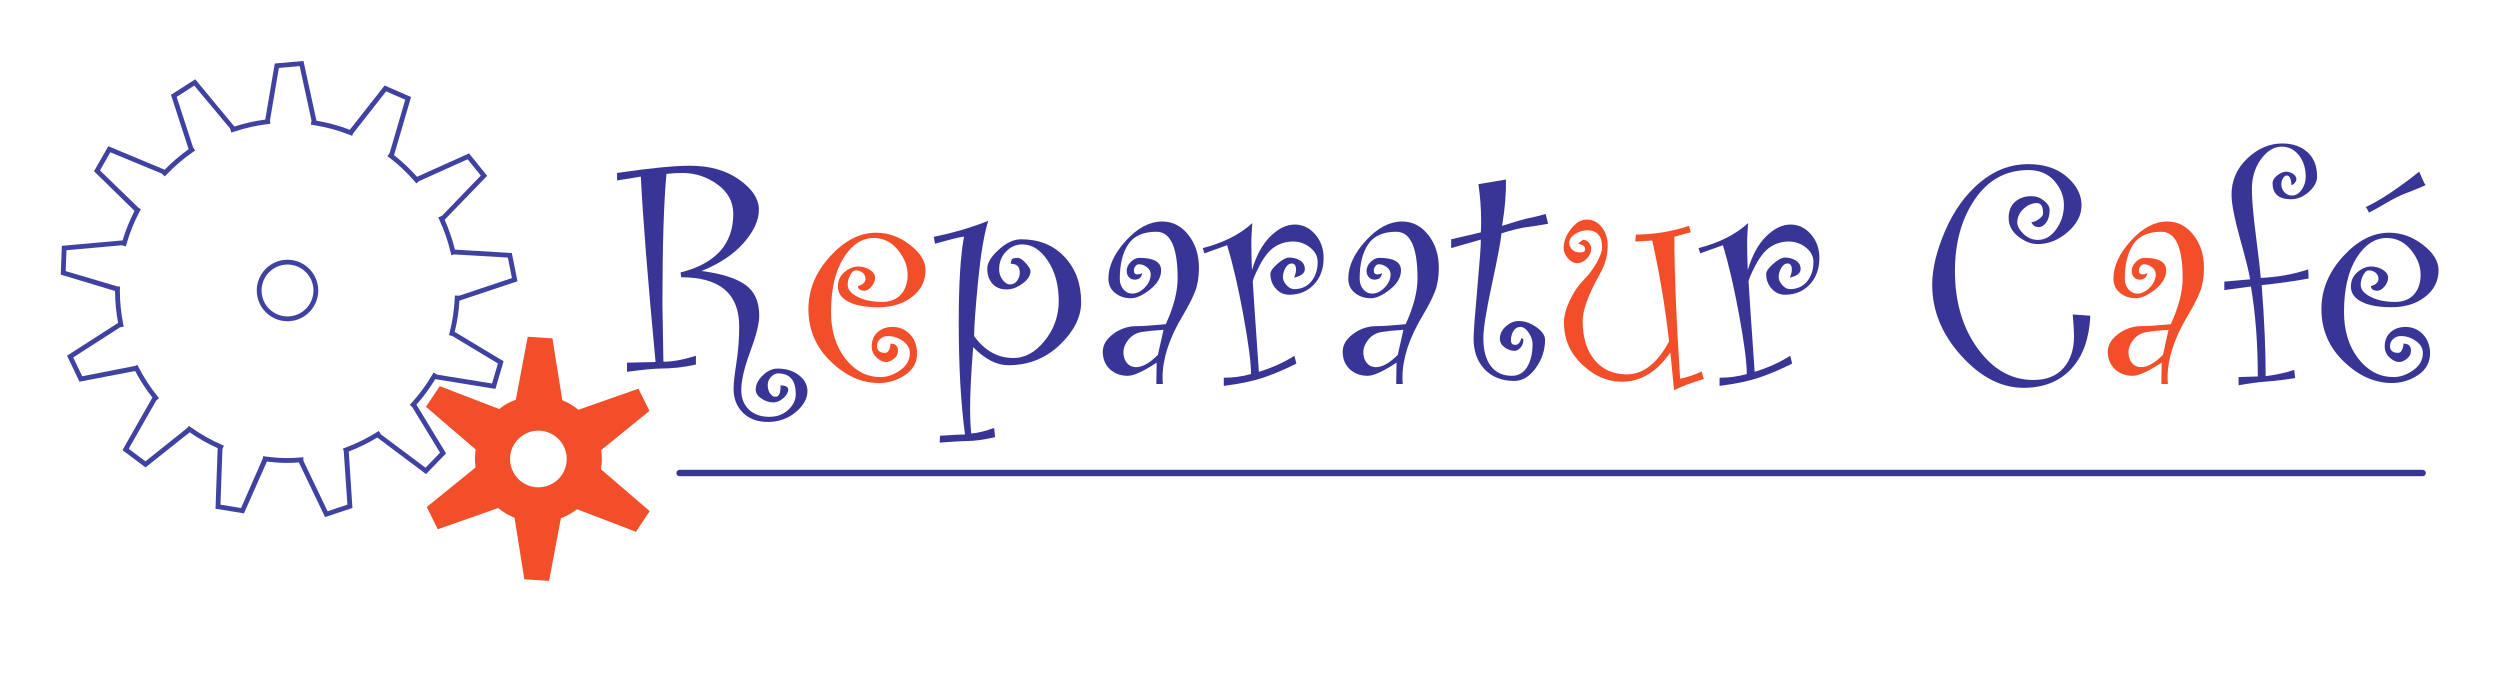
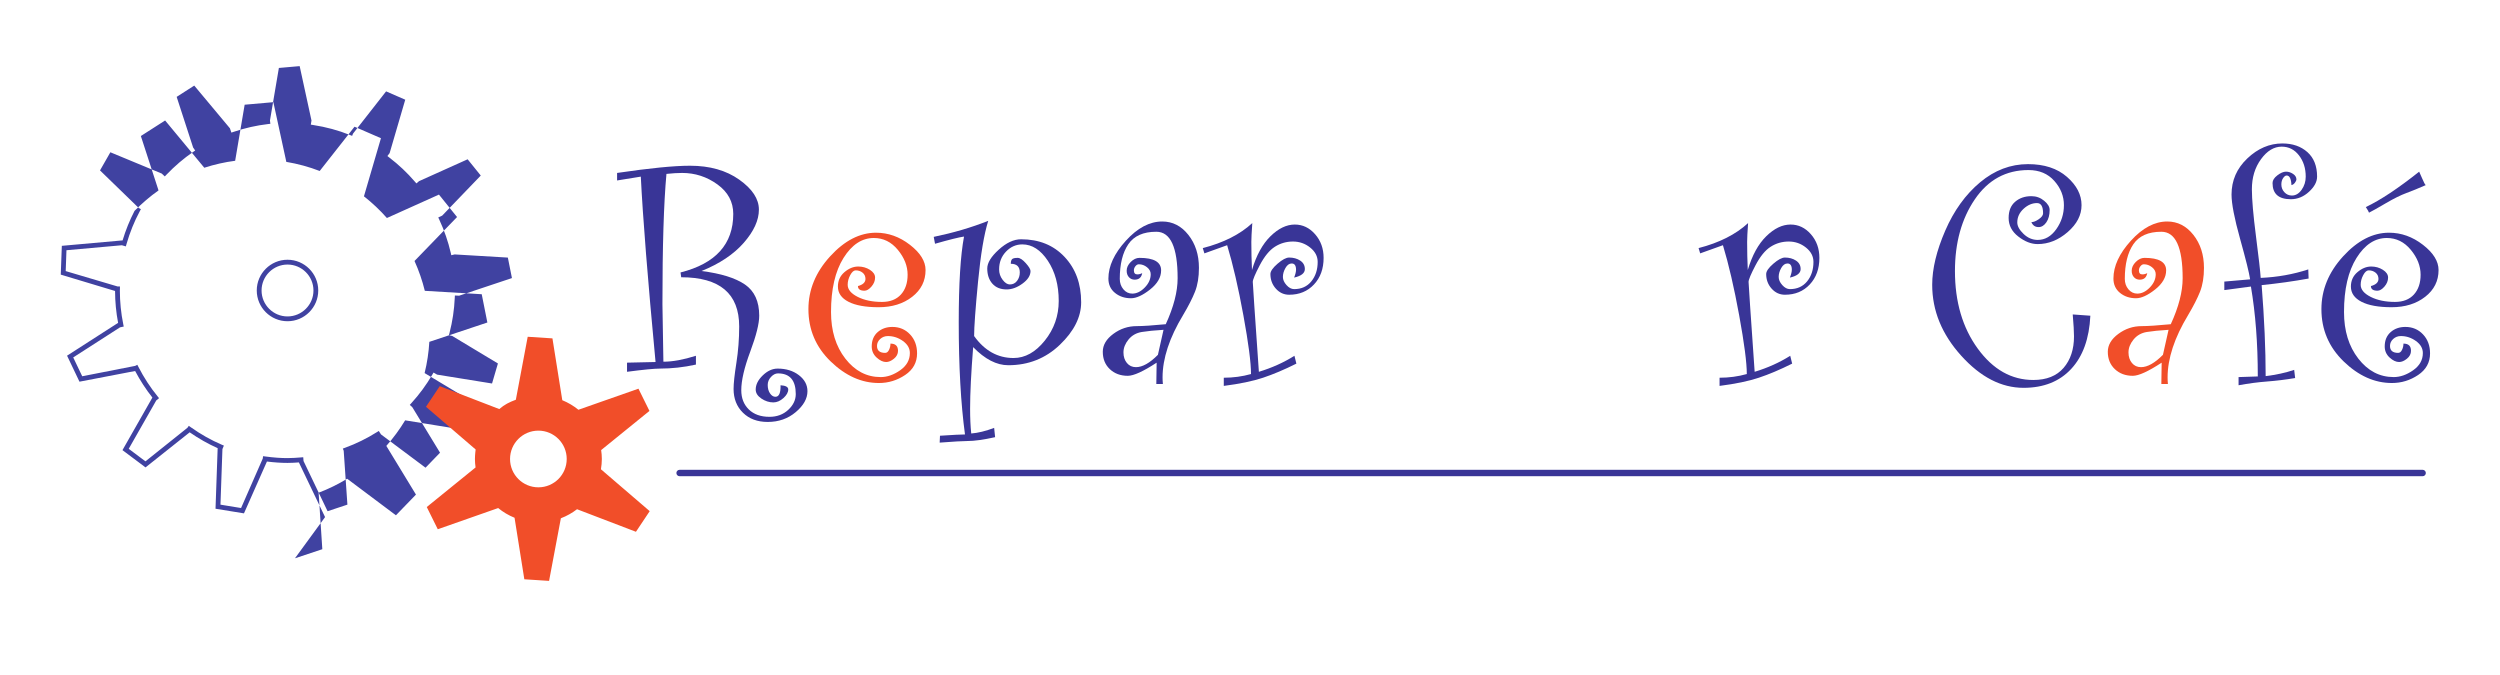
<svg xmlns="http://www.w3.org/2000/svg" xmlns:ns1="http://www.inkscape.org/namespaces/inkscape" xmlns:ns2="http://sodipodi.sourceforge.net/DTD/sodipodi-0.dtd" viewBox="0 0 1027.932 277.501" height="277.501" width="1027.932" xml:space="preserve" id="svg2" version="1.1" ns1:version="0.91 r13725" ns2:docname="ReparaturCafe_logo-RGB-cs3-Ohne.svg">
  <ns2:namedview pagecolor="#ffffff" bordercolor="#666666" borderopacity="1" objecttolerance="10" gridtolerance="10" guidetolerance="10" ns1:pageopacity="0" ns1:pageshadow="2" ns1:window-width="1366" ns1:window-height="746" id="namedview30" showgrid="false" fit-margin-top="25" fit-margin-left="25" fit-margin-right="25" fit-margin-bottom="25" ns1:zoom="0.32327586" ns1:cx="485.68907" ns1:cy="147.83009" ns1:window-x="-8" ns1:window-y="-8" ns1:window-maximized="1" ns1:current-layer="g16" />
  <defs id="defs6">
    <clipPath id="clipPath20" clipPathUnits="userSpaceOnUse">
      <path id="path18" d="M 0,2966.66 0,0 l 8699.97,0 0,2966.66 z" ns1:connector-curvature="0" />
    </clipPath>
  </defs>
  <g transform="matrix(1.333,0,0,-1.333,-40.178,324.357)" id="g10">
    <g transform="scale(0.1,0.1)" id="g12">
      <g id="g14">
        <g clip-path="url(#clipPath20)" id="g16">
          <path id="path28" style="fill:#393597;fill-opacity:1;fill-rule:nonzero;stroke:none" d="m 2709.05,1244.92 c 15.81,-0.98 23.73,-5.26 23.73,-12.85 0,-8.89 -4.93,-17.78 -14.84,-26.69 -9.88,-8.9 -20.26,-13.35 -31.13,-13.35 -12.85,0 -25.13,3.98 -36.82,11.88 -11.7,7.91 -17.54,17.13 -17.54,27.69 0,15.14 7.24,29.74 21.74,43.73 14.49,14.01 29.82,21 45.96,21 26.04,0 47.86,-6.75 65.5,-20.26 17.62,-13.52 26.44,-30 26.44,-49.42 0,-22.74 -12.02,-44.23 -36.07,-64.52 -24.08,-20.27 -52.89,-30.38 -86.52,-30.38 -31.62,0 -57.07,9.45 -76.34,28.43 -19.29,18.92 -28.93,43.39 -28.93,73.37 0,16.82 2.88,43.58 8.65,80.33 5.76,36.74 8.65,74.23 8.65,112.43 0,101.18 -59.64,151.76 -178.93,151.76 l -1.97,14.83 c 108.41,27.35 162.61,87.49 162.61,180.4 0,37.24 -16.32,67.64 -48.92,91.21 -32.63,23.57 -68.88,35.32 -108.76,35.32 -13.83,0 -29.98,-0.99 -48.42,-2.96 -8.24,-89.64 -12.37,-223.57 -12.37,-401.84 0,-17.13 0.99,-76.29 2.96,-177.45 28.35,0 61.78,6.1 100.34,18.3 l 0,-27.17 c -37.24,-8.26 -74.31,-12.38 -111.2,-12.38 -17.14,0 -50.92,-3.28 -101.33,-9.88 l 0,28.18 87.99,1.99 c -24.07,255.02 -39.22,445.66 -45.49,571.84 l -73.15,-11.84 0,23.21 c 100.84,14.84 175.79,22.26 224.9,22.26 60.97,0 111.63,-14.34 151.99,-43.02 40.36,-28.66 60.53,-59.46 60.53,-92.41 0,-32.65 -15.55,-66.73 -46.68,-102.33 -31.16,-35.56 -74.57,-64.57 -130.25,-86.99 59.64,-7.58 104.21,-21.41 133.69,-41.49 29.5,-20.12 44.25,-52.24 44.25,-96.39 0,-24.41 -9.24,-61.31 -27.68,-110.72 -18.45,-49.44 -27.68,-89.15 -27.68,-119.13 0,-24.38 7.74,-44.15 23.23,-59.31 15.48,-15.13 36.73,-22.74 63.76,-22.74 23.06,0 42.34,7.16 57.83,21.49 15.49,14.33 23.24,30.58 23.24,48.68 0,42.53 -18.31,63.77 -54.88,63.77 -7.58,0 -14.76,-3.64 -21.49,-10.88 -6.76,-7.25 -10.15,-15.47 -10.15,-24.69 0,-10.55 2.4,-19.28 7.19,-26.21 4.77,-6.92 10.27,-10.38 16.55,-10.38 11.2,0 16.47,11.87 15.81,35.58" ns1:connector-curvature="0" />
          <path id="path30" style="fill:#f14e29;fill-opacity:1;fill-rule:nonzero;stroke:none" d="m 3048.13,1373.42 c 15.48,0 23.24,-7.39 23.24,-22.23 0,-9.54 -4.22,-17.72 -12.63,-24.46 -8.38,-6.77 -16.4,-10.11 -23.97,-10.11 -9.56,0 -19.35,4.59 -29.4,13.82 -10.05,9.24 -15.07,20.6 -15.07,34.11 0,18.78 6.09,33.53 18.28,44.24 12.2,10.72 27.34,16.05 45.46,16.05 21.76,0 39.89,-7.66 54.39,-22.98 14.49,-15.29 21.74,-34.86 21.74,-58.57 0,-28 -12.27,-50.24 -36.83,-66.71 -24.55,-16.46 -51.48,-24.72 -80.81,-24.72 -53.37,0 -102.98,22.15 -148.78,66.47 -45.8,44.32 -68.7,98.12 -68.7,161.38 0,59.64 22.24,113.84 66.74,162.62 44.47,48.77 91.76,73.15 141.84,73.15 37.57,0 72.42,-12.42 104.54,-37.33 32.14,-24.86 48.2,-50.81 48.2,-77.84 0,-33.6 -13.76,-61.15 -41.28,-82.56 -27.51,-21.41 -62.01,-32.11 -103.54,-32.11 -40.21,0 -71.17,5.6 -92.93,16.81 -21.75,11.18 -32.61,26.86 -32.61,46.96 0,18.12 6.74,32.94 20.25,44.48 13.51,11.52 27.69,17.29 42.51,17.29 13.18,0 25.14,-3.39 35.84,-10.12 10.71,-6.77 16.06,-14.76 16.06,-23.97 0,-9.9 -3.71,-19.14 -11.11,-27.68 -7.42,-8.58 -14.58,-12.85 -21.52,-12.85 -13.51,0 -20.25,4.75 -20.25,14.34 15.49,4.22 23.23,11.57 23.23,22 0,8.15 -2.98,14.6 -8.9,19.31 -5.93,4.76 -13.02,7.12 -21.26,7.12 -5.91,0 -11.53,-4.87 -16.81,-14.59 -5.27,-9.72 -7.9,-19.69 -7.9,-29.91 0,-14.49 10.3,-26.93 30.9,-37.32 20.58,-10.37 45.55,-15.56 74.87,-15.56 25.04,0 44.5,7.59 58.34,22.73 13.82,15.16 20.75,35.6 20.75,61.3 0,26.67 -10.05,52.22 -30.16,76.6 -20.09,24.39 -44.8,36.57 -74.13,36.57 -36.58,0 -67.72,-20.5 -93.42,-61.52 -25.7,-41.01 -38.55,-96.62 -38.55,-166.83 0,-58.01 14.73,-105.94 44.23,-143.83 29.49,-37.9 65.82,-56.83 108.99,-56.83 20.09,0 40.11,6.99 60.05,21 19.94,14 29.91,31.71 29.91,53.13 0,14.51 -7.09,26.86 -21.24,37.07 -14.18,10.23 -29.66,15.34 -46.46,15.34 -9.24,0 -17.16,-3.01 -23.75,-8.99 -6.59,-6 -9.89,-13.14 -9.89,-21.47 0,-14.29 8.42,-21.44 25.22,-21.44 4.95,0 8.9,3.1 11.86,9.29 2.98,6.19 4.46,12.65 4.46,19.35" ns1:connector-curvature="0" />
          <path id="path32" style="fill:#393597;fill-opacity:1;fill-rule:nonzero;stroke:none" d="m 3419.32,1619.6 c 0,6.9 1.31,11.67 3.96,14.33 2.62,2.62 8.41,3.94 17.31,3.94 6.91,0 15.23,-5.41 24.93,-16.29 9.72,-10.88 14.59,-18.98 14.59,-24.24 0,-13.83 -8.24,-26.78 -24.71,-38.79 -16.47,-12.04 -32.79,-18.04 -48.93,-18.04 -18.79,0 -33.46,5.93 -43.99,17.8 -10.54,11.86 -15.81,27.51 -15.81,46.95 0,17.14 11.76,36.4 35.34,57.83 23.55,21.42 46.54,32.14 68.95,32.14 55.36,0 100.09,-18.15 134.19,-54.39 34.11,-36.25 51.17,-82.89 51.17,-139.87 0,-45.49 -21.93,-89.22 -65.74,-131.24 -43.83,-42.01 -96.9,-63.01 -159.17,-63.01 -35.92,0 -72,18.6 -108.23,55.85 -6.28,-79.09 -9.42,-142.35 -9.42,-189.82 0,-29.32 1.18,-54.86 3.48,-76.6 21.08,1.67 44.64,7.41 70.68,17.3 l 2.95,-28.68 c -35.57,-7.9 -63.92,-11.85 -85.01,-11.85 -13.82,0 -42.51,-1.66 -85.99,-4.95 l 0.97,21.24 c 40.55,2.66 66.25,3.98 77.12,3.98 -12.86,94.91 -19.28,210.22 -19.28,345.97 0,118.33 5.43,206.45 16.32,264.46 -15.81,-2.33 -45.64,-9.71 -89.47,-22.25 l -3.96,21.26 c 60.64,12.54 116.66,29.01 168.06,49.44 -12.85,-41.22 -23.32,-103.73 -31.39,-187.59 -8.08,-83.88 -12.1,-139.8 -12.1,-167.8 32.28,-45.15 72.81,-67.73 121.59,-67.73 35.58,0 67.7,17.89 96.37,53.64 28.68,35.74 43.02,76.53 43.02,122.32 0,49.1 -11.22,90.46 -33.62,124.07 -22.41,33.6 -48.62,50.44 -78.58,50.44 -19.45,0 -36.26,-7.45 -50.42,-22.28 -14.17,-14.81 -21.26,-33.11 -21.26,-54.85 0,-11.87 3.63,-22.58 10.87,-32.12 7.24,-9.57 14.65,-14.32 22.25,-14.32 9.22,0 16.63,3.68 22.24,11.08 5.61,7.45 8.41,16.09 8.41,25.97 0,17.8 -9.22,26.7 -27.69,26.7" ns1:connector-curvature="0" />
          <path id="path34" style="fill:#393597;fill-opacity:1;fill-rule:nonzero;stroke:none" d="m 3890.37,1415.95 c -27.67,-1.67 -50.01,-3.9 -66.97,-6.67 -16.97,-2.8 -30.65,-10.55 -41.03,-23.24 -10.38,-12.68 -15.58,-25.94 -15.58,-39.8 0,-13.17 3.55,-24.04 10.64,-32.62 7.09,-8.55 16.37,-12.85 27.92,-12.85 20.1,0 42.66,12.69 67.73,38.07 z m -65.74,174.97 c -2.33,-13.49 -10.05,-20.27 -23.23,-20.27 -7.27,0 -13.2,2.55 -17.79,7.67 -4.62,5.09 -6.92,11.77 -6.92,20.01 0,9.56 4.18,18.52 12.6,26.95 8.4,8.4 17.37,12.59 26.92,12.59 44.5,0 66.73,-12.86 66.73,-38.54 0,-21.42 -11.36,-41.12 -34.09,-59.06 -22.74,-17.97 -42.35,-26.95 -58.83,-26.95 -19.44,0 -35.91,5.54 -49.4,16.55 -13.53,11.04 -20.28,25.79 -20.28,44.22 0,38.26 17.95,77.13 53.87,116.67 35.91,39.54 73.32,59.31 112.21,59.31 31.95,0 58.81,-13.76 80.57,-41.27 21.73,-27.52 32.61,-61.35 32.61,-101.58 0,-28.66 -4.03,-53.21 -12.11,-73.64 -8.08,-20.42 -20.35,-44.48 -36.82,-72.17 -42.17,-69.84 -63.27,-133.94 -63.27,-192.27 0,-6.59 0.32,-13.34 1,-20.26 l -20.27,0 0.99,65.75 c -41.2,-27.03 -70.86,-40.54 -88.98,-40.54 -22.42,0 -40.85,6.86 -55.36,20.52 -14.49,13.67 -21.75,31.55 -21.75,53.62 0,20.76 10.8,39.16 32.38,55.1 21.57,15.99 45.55,24 71.93,24 18.77,0 48.76,1.96 89.94,5.92 24.4,53.04 36.59,100.33 36.59,141.87 0,95.52 -21.93,143.32 -65.74,143.32 -40.21,0 -69.05,-12.89 -86.49,-38.7 -17.5,-25.8 -26.21,-61.39 -26.21,-106.72 0,-12.5 3.72,-23.18 11.12,-32.07 7.42,-8.87 16.56,-13.29 27.43,-13.29 13.51,0 26.37,6.24 38.55,18.78 12.2,12.51 18.3,26.19 18.3,41.03 0,8.22 -3.79,15.4 -11.38,21.49 -7.58,6.09 -15.99,9.16 -25.19,9.16 -3.96,0 -7.51,-2.05 -10.65,-6.05 -3.12,-3.99 -4.68,-8.22 -4.68,-12.53 0,-8.38 3.46,-12.6 10.37,-12.6 5.61,0 10.71,1.35 15.33,3.98" ns1:connector-curvature="0" />
          <path id="path36" style="fill:#393597;fill-opacity:1;fill-rule:nonzero;stroke:none" d="m 4163.2,1600.31 c 13.51,45.46 32.55,80.22 57.09,104.29 24.55,24.05 49.49,36.08 74.9,36.08 24.37,0 45.28,-9.95 62.77,-29.9 17.45,-19.94 26.19,-44.23 26.19,-72.91 0,-33.59 -9.88,-60.97 -29.66,-82.02 -19.76,-21.1 -45.31,-31.68 -76.61,-31.68 -16.16,0 -29.82,6.28 -41.04,18.81 -11.19,12.5 -16.79,27.5 -16.79,44.99 0,8.55 7.34,19.17 21.99,31.86 14.67,12.68 26.62,19.05 35.84,19.05 13.17,0 24.55,-3.15 34.1,-9.4 9.56,-6.27 14.33,-14.99 14.33,-26.2 0,-12.52 -11.03,-21.27 -33.11,-26.19 3.93,9.85 5.94,17.94 5.94,24.19 0,12.86 -4.48,19.29 -13.36,19.29 -7.59,0 -14.01,-4.61 -19.26,-13.84 -5.27,-9.22 -7.93,-18.44 -7.93,-27.67 0,-8.58 3.72,-16.98 11.13,-25.2 7.41,-8.26 15.24,-12.37 23.48,-12.37 22.41,0 40.12,8 53.14,23.98 12.99,15.97 19.52,36 19.52,60.03 0,17.15 -7.76,31.92 -23.22,44.25 -15.51,12.37 -33.13,18.54 -52.9,18.54 -20.44,0 -39.03,-5.36 -55.85,-16.07 -16.81,-10.71 -32.36,-29.74 -46.72,-57.08 -14.32,-27.35 -21.5,-44.49 -21.5,-51.39 0,-5.3 6.27,-97.72 18.8,-277.3 40.17,12.18 76.78,28.68 109.71,49.43 l 5.97,-24.21 c -36.95,-18.47 -71.21,-32.97 -102.82,-43.5 -31.66,-10.56 -72.02,-18.95 -121.1,-25.22 l 0,25.22 c 28.99,0 56.98,3.77 84.01,11.36 0,34.91 -7.83,95.22 -23.5,180.9 -15.63,85.67 -32.34,157.84 -50.12,216.49 l -70.2,-25.2 -4.96,16.31 c 63.94,16.48 114.84,42.19 152.73,77.11 -1.98,-28.02 -2.96,-47.29 -2.96,-57.82 0,-29.01 0.65,-58.01 1.97,-87.01" ns1:connector-curvature="0" />
-           <path id="path38" style="fill:#393597;fill-opacity:1;fill-rule:nonzero;stroke:none" d="m 4630.28,1415.95 c -27.66,-1.67 -49.99,-3.9 -66.95,-6.67 -16.98,-2.8 -30.65,-10.55 -41.04,-23.24 -10.35,-12.68 -15.56,-25.94 -15.56,-39.8 0,-13.17 3.54,-24.04 10.62,-32.62 7.09,-8.55 16.37,-12.85 27.93,-12.85 20.1,0 42.66,12.69 67.72,38.07 z m -65.72,174.97 c -2.31,-13.49 -10.05,-20.27 -23.24,-20.27 -7.25,0 -13.17,2.55 -17.8,7.67 -4.61,5.09 -6.89,11.77 -6.89,20.01 0,9.56 4.19,18.52 12.59,26.95 8.4,8.4 17.37,12.59 26.94,12.59 44.48,0 66.72,-12.86 66.72,-38.54 0,-21.42 -11.38,-41.12 -34.1,-59.06 -22.74,-17.97 -42.36,-26.95 -58.81,-26.95 -19.47,0 -35.95,5.54 -49.44,16.55 -13.5,11.04 -20.26,25.79 -20.26,44.22 0,38.26 17.95,77.13 53.88,116.67 35.9,39.54 73.32,59.31 112.18,59.31 31.97,0 58.84,-13.76 80.57,-41.27 21.75,-27.52 32.64,-61.35 32.64,-101.58 0,-28.66 -4.05,-53.21 -12.11,-73.64 -8.09,-20.42 -20.35,-44.48 -36.84,-72.17 -42.18,-69.84 -63.24,-133.94 -63.24,-192.27 0,-6.59 0.28,-13.34 0.98,-20.26 l -20.28,0 1,65.75 c -41.2,-27.03 -70.87,-40.54 -88.98,-40.54 -22.41,0 -40.87,6.86 -55.37,20.52 -14.5,13.67 -21.75,31.55 -21.75,53.62 0,20.76 10.81,39.16 32.39,55.1 21.57,15.99 45.54,24 71.91,24 18.79,0 48.77,1.96 89.95,5.92 24.41,53.04 36.58,100.33 36.58,141.87 0,95.52 -21.9,143.32 -65.73,143.32 -40.2,0 -69.03,-12.89 -86.48,-38.7 -17.48,-25.8 -26.23,-61.39 -26.23,-106.72 0,-12.5 3.73,-23.18 11.13,-32.07 7.42,-8.87 16.57,-13.29 27.43,-13.29 13.53,0 26.38,6.24 38.59,18.78 12.17,12.51 18.26,26.19 18.26,41.03 0,8.22 -3.78,15.4 -11.38,21.49 -7.56,6.09 -15.97,9.16 -25.19,9.16 -3.95,0 -7.51,-2.05 -10.63,-6.05 -3.13,-3.99 -4.7,-8.22 -4.7,-12.53 0,-8.38 3.46,-12.6 10.37,-12.6 5.63,0 10.72,1.35 15.34,3.98" ns1:connector-curvature="0" />
-           <path id="path40" style="fill:#393597;fill-opacity:1;fill-rule:nonzero;stroke:none" d="m 5076.63,1743.15 c -27.04,-4.94 -49.35,-8.47 -66.96,-10.61 -17.64,-2.16 -43.28,-8.5 -76.88,-19.03 -1.64,-21.09 -11.37,-72.93 -29.14,-155.45 -17.81,-82.56 -26.72,-138.31 -26.72,-167.31 0,-37.57 7.66,-66.39 23,-86.5 15.32,-20.12 36.98,-30.16 64.98,-30.16 20.44,0 36.15,9.15 47.19,27.43 11.07,18.28 16.59,41.92 16.59,70.93 0,11.19 -3.96,22.75 -11.86,34.6 -7.92,11.88 -16.66,17.79 -26.22,17.79 -8.56,0 -15.48,-4.13 -20.74,-12.35 -5.28,-8.26 -7.9,-17.8 -7.9,-28.68 0,-9.56 4.42,-14.32 13.32,-14.32 8.89,0 15.32,7.07 19.28,21.26 l 5.93,-3.96 c 0,-10.23 -2.88,-18.69 -8.63,-25.48 -5.8,-6.73 -11.95,-10.12 -18.54,-10.12 -10.9,0 -21.19,3.53 -30.91,10.64 -9.72,7.09 -14.58,16.07 -14.58,26.92 0,14.18 6.2,26.78 18.54,37.82 12.37,11.03 25.63,16.57 39.8,16.57 18.1,0 36.16,-6.27 54.1,-18.8 17.95,-12.52 26.97,-25.69 26.97,-39.54 0,-31.3 -9.57,-60.21 -28.7,-86.73 -19.09,-26.54 -41.17,-39.79 -66.2,-39.79 -38.23,0 -68.7,11.95 -91.45,35.81 -22.75,23.9 -34.11,55.47 -34.11,94.66 0,19.47 3.87,71.74 11.62,156.94 7.72,85.2 11.27,134.7 10.64,148.53 l -91.45,-26.19 0,27.2 91.45,21.23 c 0.63,9.9 0.98,21.43 0.98,34.6 0,39.22 -2.81,77.27 -8.42,114.19 l 85.03,14.32 c 0.98,-41.2 -2.97,-88.8 -11.86,-142.83 41.17,13.15 69.03,21.16 83.53,23.97 14.51,2.77 31.48,6.98 50.89,12.59 l 7.43,-30.15" ns1:connector-curvature="0" />
-           <path id="path42" style="fill:#f14e29;fill-opacity:1;fill-rule:nonzero;stroke:none" d="m 5557.05,1264.19 c -37.89,-11.18 -68.54,-22.71 -91.91,-34.58 l -11.39,116.63 c -41.53,-60.27 -91.43,-90.44 -149.77,-90.44 -44.47,0 -85.35,17.69 -122.57,53.14 -37.24,35.43 -55.85,78.52 -55.85,129.25 0,20.74 6.09,43.81 18.28,69.21 12.21,25.35 26.12,45.87 41.78,61.52 15.63,15.66 29.15,33.54 40.51,53.62 11.37,20.11 17.07,35.92 17.07,47.46 0,35.27 -15.17,52.88 -45.48,52.88 -13.18,0 -25.79,-3.79 -37.81,-11.34 -12.03,-7.59 -18.06,-16.98 -18.06,-28.2 0,-7.57 3.15,-14.26 9.4,-20.01 6.25,-5.77 13.03,-8.65 20.27,-8.65 8.55,0 13.9,0.82 16.07,2.46 2.13,1.67 3.23,4.31 3.23,7.92 0,8.24 -7.12,13.67 -21.28,16.31 6.92,7.93 12.53,11.87 16.79,11.87 5.96,0 11.29,-2.72 16.09,-8.17 4.77,-5.43 7.17,-11.77 7.17,-19.02 0,-10.86 -4.55,-21.02 -13.6,-30.4 -9.07,-9.41 -19.02,-14.07 -29.91,-14.07 -10.23,0 -19.7,5 -28.41,15.06 -8.75,10.06 -13.09,20.5 -13.09,31.39 0,20.41 7.56,40.2 22.74,59.31 15.14,19.11 31.29,28.67 48.41,28.67 18.79,0 34.27,-7.84 46.45,-23.47 12.21,-15.67 18.3,-34.54 18.3,-56.6 0,-30.33 -8.05,-59.66 -24.21,-87.97 -35.26,-62.29 -52.89,-110.57 -52.89,-144.83 0,-51.09 12.28,-91.29 36.83,-120.61 24.54,-29.33 57.58,-43.99 99.09,-43.99 50.74,0 94.24,33.95 130.51,101.81 -11.89,104.81 -29.18,208.47 -51.91,310.97 l -52.4,-3.03 1.98,21.26 c 58.66,0.97 113.34,10.04 164.11,27.19 l 4.94,-19.79 -50.43,-14.06 c 0,-111.46 5.95,-257.33 17.8,-437.68 23.75,4.93 45.79,12.35 66.22,22.25 l 6.93,-23.27" ns1:connector-curvature="0" />
          <path id="path44" style="fill:#393597;fill-opacity:1;fill-rule:nonzero;stroke:none" d="m 5692.49,1600.31 c 13.52,45.46 32.51,80.22 57.09,104.29 24.55,24.05 49.49,36.08 74.89,36.08 24.36,0 45.29,-9.95 62.77,-29.9 17.45,-19.94 26.18,-44.23 26.18,-72.91 0,-33.59 -9.88,-60.97 -29.65,-82.02 -19.75,-21.1 -45.31,-31.68 -76.63,-31.68 -16.13,0 -29.8,6.28 -41.03,18.81 -11.2,12.5 -16.8,27.5 -16.8,44.99 0,8.55 7.36,19.17 22,31.86 14.68,12.68 26.61,19.05 35.83,19.05 13.2,0 24.56,-3.15 34.12,-9.4 9.56,-6.27 14.33,-14.99 14.33,-26.2 0,-12.52 -11.03,-21.27 -33.12,-26.19 3.96,9.85 5.95,17.94 5.95,24.19 0,12.86 -4.47,19.29 -13.36,19.29 -7.56,0 -14,-4.61 -19.26,-13.84 -5.29,-9.22 -7.93,-18.44 -7.93,-27.67 0,-8.58 3.72,-16.98 11.14,-25.2 7.39,-8.26 15.23,-12.37 23.46,-12.37 22.41,0 40.11,8 53.15,23.98 13,15.97 19.5,36 19.5,60.03 0,17.15 -7.72,31.92 -23.2,44.25 -15.51,12.37 -33.13,18.54 -52.9,18.54 -20.43,0 -39.05,-5.36 -55.84,-16.07 -16.83,-10.71 -32.36,-29.74 -46.73,-57.08 -14.34,-27.35 -21.49,-44.49 -21.49,-51.39 0,-5.3 6.24,-97.72 18.78,-277.3 40.19,12.18 76.77,28.68 109.73,49.43 l 5.94,-24.21 c -36.92,-18.47 -71.18,-32.97 -102.81,-43.5 -31.64,-10.56 -72.01,-18.95 -121.12,-25.22 l 0,25.22 c 29.01,0 57.02,3.77 84.05,11.36 0,34.91 -7.85,95.22 -23.5,180.9 -15.63,85.67 -32.36,157.84 -50.16,216.49 l -70.19,-25.2 -4.94,16.31 c 63.92,16.48 114.84,42.19 152.72,77.11 -1.99,-28.02 -2.93,-47.29 -2.93,-57.82 0,-29.01 0.62,-58.01 1.96,-87.01" ns1:connector-curvature="0" />
          <path id="path46" style="fill:#393597;fill-opacity:1;fill-rule:nonzero;stroke:none" d="m 6749.24,1459.46 c -3.32,-70.53 -22.97,-125.25 -59.08,-164.1 -36.07,-38.9 -85.09,-58.34 -147.02,-58.34 -68.56,0 -132.63,33.03 -192.28,99.1 -59.63,66.06 -89.45,138.97 -89.45,218.71 0,49.45 13.4,105.12 40.26,167.07 26.85,61.97 62.71,111.63 107.5,149.05 44.85,37.38 94.1,56.05 147.82,56.05 50.08,0 90.09,-13.07 120.09,-39.28 29.99,-26.17 44.99,-55.25 44.99,-87.24 0,-30.66 -14.26,-58.31 -42.77,-83.03 -28.51,-24.74 -59.38,-37.06 -92.68,-37.06 -19.75,0 -39.61,7.75 -59.54,23.23 -19.96,15.47 -29.9,34.59 -29.9,57.34 0,21.72 6.64,38.39 20.01,49.91 13.34,11.53 30.06,17.31 50.15,17.31 14.83,0 27.95,-4.7 39.3,-14.11 11.36,-9.37 17.05,-18.84 17.05,-28.4 0,-15.49 -3.38,-28.18 -10.12,-38.07 -6.75,-9.89 -14.77,-14.82 -23.96,-14.82 -10.55,0 -17.99,5.11 -22.27,15.33 6.62,0 14.26,3.05 23.01,9.15 8.74,6.08 13.08,12.08 13.08,18.03 0,21.06 -6.26,31.62 -18.77,31.62 -14.83,0 -28.69,-5.91 -41.52,-17.8 -12.83,-11.83 -19.29,-25.85 -19.29,-41.99 0,-11.2 6.46,-23.01 19.35,-35.36 12.88,-12.33 27.45,-18.52 43.65,-18.52 22.49,0 41.55,11.02 57.29,33.12 15.69,22.06 23.56,46.77 23.56,74.12 0,27.7 -9.9,52.66 -29.71,74.89 -19.79,22.24 -46.34,33.38 -79.68,33.38 -69.32,0 -124.43,-30.09 -165.36,-90.22 -40.9,-60.14 -61.37,-133.87 -61.37,-221.19 0,-95.22 23.49,-175.06 70.44,-239.47 46.96,-64.43 104.05,-96.64 171.27,-96.64 40.86,0 71.98,12.44 93.44,37.32 21.38,24.89 32.08,57.26 32.08,97.13 0,14.51 -1.29,37.06 -3.93,67.71 l 54.36,-3.93" ns1:connector-curvature="0" />
          <path id="path48" style="fill:#f14e29;fill-opacity:1;fill-rule:nonzero;stroke:none" d="m 6990.45,1415.95 c -27.67,-1.67 -50.01,-3.9 -66.98,-6.67 -16.97,-2.8 -30.63,-10.55 -40.99,-23.24 -10.4,-12.68 -15.6,-25.94 -15.6,-39.8 0,-13.17 3.56,-24.04 10.64,-32.62 7.1,-8.55 16.37,-12.85 27.92,-12.85 20.1,0 42.64,12.69 67.73,38.07 z m -65.73,174.97 c -2.34,-13.49 -10.04,-20.27 -23.23,-20.27 -7.26,0 -13.18,2.55 -17.8,7.67 -4.6,5.09 -6.9,11.77 -6.9,20.01 0,9.56 4.17,18.52 12.55,26.95 8.44,8.4 17.4,12.59 26.97,12.59 44.48,0 66.72,-12.86 66.72,-38.54 0,-21.42 -11.38,-41.12 -34.09,-59.06 -22.72,-17.97 -42.35,-26.95 -58.85,-26.95 -19.41,0 -35.89,5.54 -49.42,16.55 -13.49,11.04 -20.23,25.79 -20.23,44.22 0,38.26 17.95,77.13 53.84,116.67 35.91,39.54 73.36,59.31 112.21,59.31 31.97,0 58.85,-13.76 80.58,-41.27 21.73,-27.52 32.62,-61.35 32.62,-101.58 0,-28.66 -4.05,-53.21 -12.11,-73.64 -8.09,-20.42 -20.35,-44.48 -36.82,-72.17 -42.19,-69.84 -63.26,-133.94 -63.26,-192.27 0,-6.59 0.32,-13.34 0.98,-20.26 l -20.25,0 0.96,65.75 c -41.2,-27.03 -70.84,-40.54 -88.97,-40.54 -22.41,0 -40.87,6.86 -55.35,20.52 -14.48,13.67 -21.78,31.55 -21.78,53.62 0,20.76 10.84,39.16 32.41,55.1 21.58,15.99 45.52,24 71.94,24 18.78,0 48.76,1.96 89.91,5.92 24.42,53.04 36.6,100.33 36.6,141.87 0,95.52 -21.92,143.32 -65.72,143.32 -40.24,0 -69.05,-12.89 -86.51,-38.7 -17.48,-25.8 -26.2,-61.39 -26.2,-106.72 0,-12.5 3.7,-23.18 11.11,-32.07 7.44,-8.87 16.59,-13.29 27.45,-13.29 13.52,0 26.36,6.24 38.55,18.78 12.18,12.51 18.26,26.19 18.26,41.03 0,8.22 -3.77,15.4 -11.38,21.49 -7.54,6.09 -15.96,9.16 -25.18,9.16 -3.94,0 -7.48,-2.05 -10.64,-6.05 -3.11,-3.99 -4.67,-8.22 -4.67,-12.53 0,-8.38 3.47,-12.6 10.36,-12.6 5.61,0 10.69,1.35 15.34,3.98" ns1:connector-curvature="0" />
          <path id="path50" style="fill:#393597;fill-opacity:1;fill-rule:nonzero;stroke:none" d="m 7242.04,1571.64 c -2.96,20.11 -13.29,61.7 -30.89,124.81 -17.61,63.09 -26.44,108.66 -26.44,136.68 0,43.49 16.2,80.63 48.67,111.45 32.45,30.8 68.47,46.22 108.01,46.22 31.65,0 57.39,-8.91 77.36,-26.72 19.9,-17.79 29.88,-42.97 29.88,-75.62 0,-15.8 -8.29,-31.37 -24.96,-46.7 -16.62,-15.32 -35.33,-22.97 -56.08,-22.97 -37.59,0 -56.36,16.61 -56.36,49.93 0,8.22 4.95,16.11 14.85,23.71 9.87,7.56 18.77,11.36 26.68,11.36 7.58,0 14.83,-2.3 21.78,-6.92 6.89,-4.61 10.35,-10.38 10.35,-17.3 0,-2.3 -1.49,-5.54 -4.45,-9.63 -2.94,-4.12 -6.58,-6.68 -10.86,-7.66 -1.01,19.77 -5.94,29.65 -14.85,29.65 -3.61,0 -7.22,-2.63 -10.85,-7.91 -3.68,-5.27 -5.47,-11.87 -5.47,-19.77 0,-9.22 3.13,-17.22 9.4,-23.96 6.27,-6.76 14.01,-10.13 23.24,-10.13 11.53,0 21.5,5.91 29.91,17.8 8.37,11.84 12.6,25.35 12.6,40.5 0,25.71 -6.91,47.54 -20.76,65.5 -13.82,17.95 -31.61,26.96 -53.4,26.96 -23.72,0 -44.99,-12.85 -63.74,-38.58 -18.78,-25.7 -28.17,-56.67 -28.17,-92.9 0,-31 4.21,-79.09 12.56,-144.32 8.41,-65.28 13.31,-108.26 14.62,-129.02 51.71,2.29 100.66,11.03 146.77,26.19 l 1.02,-28.2 c -47.13,-8.55 -95.4,-15.28 -144.83,-20.23 8.22,-104.47 12.35,-198.05 12.35,-280.74 32.27,3.92 61.6,10.36 87.97,19.27 l 2.99,-25.21 c -29.44,-4.94 -58.24,-8.48 -86.53,-10.64 -28.21,-2.12 -57.57,-6.02 -87.98,-11.62 l 0,25.22 59.32,1.99 c 0,101.81 -7.08,194.24 -21.22,277.28 l -82.05,-10.88 0,26.19 79.56,6.92" ns1:connector-curvature="0" />
          <path id="path52" style="fill:#393597;fill-opacity:1;fill-rule:nonzero;stroke:none" d="m 7783.79,1862.28 c -22.45,-9.88 -42.39,-18.05 -59.82,-24.46 -17.5,-6.43 -38.54,-16.88 -63.29,-31.39 -24.69,-14.51 -41.98,-24.22 -51.89,-29.15 -0.64,2.61 -3.95,8.39 -9.86,17.28 45.12,21.43 100,57.84 164.57,109.23 1.3,-2.3 4.46,-9.37 9.41,-21.25 4.91,-11.87 8.54,-18.6 10.88,-20.26 z m -68.71,-488.86 c 15.47,0 23.21,-7.39 23.21,-22.23 0,-9.54 -4.21,-17.72 -12.6,-24.46 -8.39,-6.77 -16.42,-10.11 -23.95,-10.11 -9.61,0 -19.36,4.59 -29.41,13.82 -10.06,9.24 -15.08,20.6 -15.08,34.11 0,18.78 6.08,33.53 18.28,44.24 12.16,10.72 27.32,16.05 45.47,16.05 21.75,0 39.87,-7.66 54.37,-22.98 14.48,-15.29 21.72,-34.86 21.72,-58.57 0,-28 -12.25,-50.24 -36.79,-66.71 -24.58,-16.46 -51.48,-24.72 -80.81,-24.72 -53.4,0 -103,22.15 -148.8,66.47 -45.79,44.32 -68.69,98.12 -68.69,161.38 0,59.64 22.23,113.84 66.74,162.62 44.47,48.77 91.75,73.15 141.82,73.15 37.6,0 72.44,-12.42 104.59,-37.33 32.12,-24.86 48.17,-50.81 48.17,-77.84 0,-33.6 -13.75,-61.15 -41.3,-82.56 -27.5,-21.41 -61.98,-32.11 -103.56,-32.11 -40.16,0 -71.13,5.6 -92.89,16.81 -21.75,11.18 -32.63,26.86 -32.63,46.96 0,18.12 6.76,32.94 20.27,44.48 13.51,11.52 27.7,17.29 42.49,17.29 13.2,0 25.16,-3.39 35.85,-10.12 10.72,-6.77 16.08,-14.76 16.08,-23.97 0,-9.9 -3.73,-19.14 -11.1,-27.68 -7.47,-8.58 -14.63,-12.85 -21.55,-12.85 -13.51,0 -20.24,4.75 -20.24,14.34 15.48,4.22 23.24,11.57 23.24,22 0,8.15 -3,14.6 -8.92,19.31 -5.9,4.76 -13,7.12 -21.27,7.12 -5.91,0 -11.53,-4.87 -16.79,-14.59 -5.28,-9.72 -7.88,-19.69 -7.88,-29.91 0,-14.49 10.28,-26.93 30.87,-37.32 20.6,-10.37 45.57,-15.56 74.89,-15.56 25.04,0 44.46,7.59 58.33,22.73 13.84,15.16 20.75,35.6 20.75,61.3 0,26.67 -10.07,52.22 -30.16,76.6 -20.11,24.39 -44.81,36.57 -74.12,36.57 -36.6,0 -67.72,-20.5 -93.42,-61.52 -25.69,-41.01 -38.56,-96.62 -38.56,-166.83 0,-58.01 14.72,-105.94 44.23,-143.83 29.49,-37.9 65.82,-56.83 108.98,-56.83 20.09,0 40.11,6.99 60.05,21 19.93,14 29.91,31.71 29.91,53.13 0,14.51 -7.09,26.86 -21.25,37.07 -14.15,10.23 -29.65,15.34 -46.44,15.34 -9.25,0 -17.18,-3.01 -23.76,-8.99 -6.58,-6 -9.88,-13.14 -9.88,-21.47 0,-14.29 8.4,-21.44 25.21,-21.44 4.97,0 8.9,3.1 11.86,9.29 3.01,6.19 4.47,12.65 4.47,19.35" ns1:connector-curvature="0" />
-           <path id="path54" style="fill:#4042a1;fill-opacity:1;fill-rule:nonzero;stroke:none" d="m 1188.26,1617.27 c -44.12,0 -80.03,-35.87 -80.03,-80 0,-44.15 35.91,-80.03 80.03,-80.03 44.08,0 80.04,35.88 80.04,80.03 0,44.13 -35.96,80 -80.04,80 z m 0,-174.85 c -52.34,0 -94.85,42.55 -94.85,94.85 0,52.26 42.51,94.83 94.85,94.83 52.25,0 94.8,-42.57 94.8,-94.83 0,-52.3 -42.55,-94.85 -94.8,-94.85 z m 49.4,-431.19 74.17,-154.808 61.17,20.297 -11.42,165.991 -2.59,6.94 6.95,2.54 c 34.19,12.52 67.01,28.66 97.59,47.89 l 6.25,3.92 6.78,-10.64 137.4,-102.739 44.76,46.289 -85.46,140.27 -7.83,7.17 4.95,5.48 c 24.63,27.08 46.36,56.62 64.54,87.87 l 3.75,6.37 11.04,-6.39 169.44,-27.35 18.13,61.8 -140.79,84.7 -10.29,2.74 1.87,7.16 c 9.07,34.77 14.46,71.03 16.08,107.64 l 0.35,7.41 13.16,-0.6 162.88,54.35 -12.63,63.2 -163.97,9.76 -10.49,-2.42 -1.63,7.24 c -8.04,34.94 -20,69.41 -35.45,102.49 l -3.12,6.71 12.07,5.61 119.03,123.63 -40.48,50.19 -149.82,-67.4 -8.29,-7.04 -4.85,5.61 c -23.07,27.02 -49.6,52.03 -78.7,74.29 l -5.82,4.54 6.85,9.02 48.17,164.73 -59.04,25.72 -102.07,-130.38 -2.73,-6.87 -6.89,2.75 c -35.43,14.3 -73.59,24.62 -113.16,30.73 l -7.32,1.15 2.02,12.79 -36.46,167.71 -64.13,-5.64 -27.48,-162 1.25,-10.26 -7.41,-0.84 c -35.54,-4.12 -71.18,-12.16 -105.84,-23.97 l -6.99,-2.36 -4.56,13.31 -110.018,131.72 -54.227,-34.8 50.747,-156.19 6.371,-9.33 -6.118,-4.17 c -28.996,-19.79 -56.765,-43.49 -82.519,-70.38 l -5.086,-5.34 -9.34,8.8 -158.539,65.73 -31.961,-55.95 119.559,-116.02 6.539,-3.51 -3.496,-6.53 c -16.77,-31.19 -30.539,-65.22 -40.895,-101.23 l -2.066,-7.12 -12.207,3.55 -170.934,-15.36 -2.332,-64.36 159.965,-47.38 7.32,-0.08 0,-7.34 c 0,-1.05 -0.054,-2.05 -0.136,-3.08 l -0.098,-1.89 c 0,-35.02 3.523,-70.04 10.457,-104.08 l 1.48,-7.21 -11.433,-2.43 -144.375,-92.8 27.762,-58.1 163.449,32.04 6.535,3.31 3.402,-6.54 c 16.938,-32.93 36.75,-63.48 58.989,-90.65 l 4.632,-5.69 -8.629,-7.09 -84.906,-149.15 51.559,-38.67 129.441,103.44 4.285,6.07 6.067,-4.3 c 30.816,-21.84 62.929,-39.95 95.371,-53.77 l 6.805,-2.9 -4.508,-10.64 -6.074,-171.508 63.572,-10.383 66.9,152.611 1,7.33 7.29,-0.98 c 25.6,-3.44 47.23,-4.98 68.06,-4.98 14.29,0 28.7,1.09 41.11,2.08 l 7.4,0.59 z m 66.44,-172.91 -80.76,168.61 c -10.93,-0.78 -22.99,-1.54 -35.08,-1.54 -19.67,0 -40.02,1.37 -63.5,4.27 l -70.81,-159.871 -87.762,14.281 6.601,186.84 c -29.348,13.06 -58.336,29.47 -86.305,48.83 l -136.203,-108.228 -71.101,53.308 92.269,162.16 c -19.769,24.96 -37.621,52.46 -53.226,81.92 l -171.676,-32.97 -38.293,80.23 157.445,101.22 c -6.133,32.24 -9.273,65.28 -9.387,98.36 l -167.48,50.42 3.293,88.82 186.691,16.71 0.657,-0.19 c 9.726,32.17 22.148,62.81 36.89,91.27 l -124.996,122.29 44.094,77.2 173.785,-72.39 c 23.32,23.73 48.164,44.92 74.012,63.12 l -54.485,167.8 74.825,47.96 120.802,-145.8 c 31.28,10.11 63.25,17.37 95.24,21.46 l 29.29,172.95 88.58,7.82 39.74,-183.09 -0.16,-0.99 c 35.96,-6.06 70.67,-15.51 103.32,-28.16 l 107.41,136.57 81.51,-35.47 -52.45,-179.25 c 25.85,-20.35 49.62,-42.76 70.83,-66.88 l 160.54,72.22 55.83,-69.23 -131.2,-135.56 c 13.45,-29.87 24.14,-60.77 31.79,-92.06 l 175.53,-10.48 17.38,-87.21 -177.79,-59.29 -1.17,0.04 c -1.93,-32.86 -6.84,-65.35 -14.59,-96.75 l 150.72,-90.66 -25.15,-85.26 -185.62,30.16 c -16.78,-27.83 -36.29,-54.32 -58.05,-78.89 l 91.38,-150.14 -61.76,-63.89 -150.41,112.74 c -27.82,-16.94 -57.36,-31.42 -88.03,-43.09 l 11.37,-174.251 -84.38,-27.989" ns1:connector-curvature="0" />
+           <path id="path54" style="fill:#4042a1;fill-opacity:1;fill-rule:nonzero;stroke:none" d="m 1188.26,1617.27 c -44.12,0 -80.03,-35.87 -80.03,-80 0,-44.15 35.91,-80.03 80.03,-80.03 44.08,0 80.04,35.88 80.04,80.03 0,44.13 -35.96,80 -80.04,80 z m 0,-174.85 c -52.34,0 -94.85,42.55 -94.85,94.85 0,52.26 42.51,94.83 94.85,94.83 52.25,0 94.8,-42.57 94.8,-94.83 0,-52.3 -42.55,-94.85 -94.8,-94.85 z m 49.4,-431.19 74.17,-154.808 61.17,20.297 -11.42,165.991 -2.59,6.94 6.95,2.54 c 34.19,12.52 67.01,28.66 97.59,47.89 l 6.25,3.92 6.78,-10.64 137.4,-102.739 44.76,46.289 -85.46,140.27 -7.83,7.17 4.95,5.48 c 24.63,27.08 46.36,56.62 64.54,87.87 l 3.75,6.37 11.04,-6.39 169.44,-27.35 18.13,61.8 -140.79,84.7 -10.29,2.74 1.87,7.16 c 9.07,34.77 14.46,71.03 16.08,107.64 l 0.35,7.41 13.16,-0.6 162.88,54.35 -12.63,63.2 -163.97,9.76 -10.49,-2.42 -1.63,7.24 c -8.04,34.94 -20,69.41 -35.45,102.49 l -3.12,6.71 12.07,5.61 119.03,123.63 -40.48,50.19 -149.82,-67.4 -8.29,-7.04 -4.85,5.61 c -23.07,27.02 -49.6,52.03 -78.7,74.29 l -5.82,4.54 6.85,9.02 48.17,164.73 -59.04,25.72 -102.07,-130.38 -2.73,-6.87 -6.89,2.75 c -35.43,14.3 -73.59,24.62 -113.16,30.73 l -7.32,1.15 2.02,12.79 -36.46,167.71 -64.13,-5.64 -27.48,-162 1.25,-10.26 -7.41,-0.84 c -35.54,-4.12 -71.18,-12.16 -105.84,-23.97 l -6.99,-2.36 -4.56,13.31 -110.018,131.72 -54.227,-34.8 50.747,-156.19 6.371,-9.33 -6.118,-4.17 c -28.996,-19.79 -56.765,-43.49 -82.519,-70.38 l -5.086,-5.34 -9.34,8.8 -158.539,65.73 -31.961,-55.95 119.559,-116.02 6.539,-3.51 -3.496,-6.53 c -16.77,-31.19 -30.539,-65.22 -40.895,-101.23 l -2.066,-7.12 -12.207,3.55 -170.934,-15.36 -2.332,-64.36 159.965,-47.38 7.32,-0.08 0,-7.34 c 0,-1.05 -0.054,-2.05 -0.136,-3.08 l -0.098,-1.89 c 0,-35.02 3.523,-70.04 10.457,-104.08 l 1.48,-7.21 -11.433,-2.43 -144.375,-92.8 27.762,-58.1 163.449,32.04 6.535,3.31 3.402,-6.54 c 16.938,-32.93 36.75,-63.48 58.989,-90.65 l 4.632,-5.69 -8.629,-7.09 -84.906,-149.15 51.559,-38.67 129.441,103.44 4.285,6.07 6.067,-4.3 c 30.816,-21.84 62.929,-39.95 95.371,-53.77 l 6.805,-2.9 -4.508,-10.64 -6.074,-171.508 63.572,-10.383 66.9,152.611 1,7.33 7.29,-0.98 c 25.6,-3.44 47.23,-4.98 68.06,-4.98 14.29,0 28.7,1.09 41.11,2.08 l 7.4,0.59 z m 66.44,-172.91 -80.76,168.61 c -10.93,-0.78 -22.99,-1.54 -35.08,-1.54 -19.67,0 -40.02,1.37 -63.5,4.27 l -70.81,-159.871 -87.762,14.281 6.601,186.84 c -29.348,13.06 -58.336,29.47 -86.305,48.83 l -136.203,-108.228 -71.101,53.308 92.269,162.16 c -19.769,24.96 -37.621,52.46 -53.226,81.92 l -171.676,-32.97 -38.293,80.23 157.445,101.22 c -6.133,32.24 -9.273,65.28 -9.387,98.36 l -167.48,50.42 3.293,88.82 186.691,16.71 0.657,-0.19 c 9.726,32.17 22.148,62.81 36.89,91.27 c 23.32,23.73 48.164,44.92 74.012,63.12 l -54.485,167.8 74.825,47.96 120.802,-145.8 c 31.28,10.11 63.25,17.37 95.24,21.46 l 29.29,172.95 88.58,7.82 39.74,-183.09 -0.16,-0.99 c 35.96,-6.06 70.67,-15.51 103.32,-28.16 l 107.41,136.57 81.51,-35.47 -52.45,-179.25 c 25.85,-20.35 49.62,-42.76 70.83,-66.88 l 160.54,72.22 55.83,-69.23 -131.2,-135.56 c 13.45,-29.87 24.14,-60.77 31.79,-92.06 l 175.53,-10.48 17.38,-87.21 -177.79,-59.29 -1.17,0.04 c -1.93,-32.86 -6.84,-65.35 -14.59,-96.75 l 150.72,-90.66 -25.15,-85.26 -185.62,30.16 c -16.78,-27.83 -36.29,-54.32 -58.05,-78.89 l 91.38,-150.14 -61.76,-63.89 -150.41,112.74 c -27.82,-16.94 -57.36,-31.42 -88.03,-43.09 l 11.37,-174.251 -84.38,-27.989" ns1:connector-curvature="0" />
          <path id="path56" style="fill:#f14e29;fill-opacity:1;fill-rule:nonzero;stroke:none" d="m 1962.07,930.102 c -48.26,0 -87.4,39.089 -87.4,87.448 0,48.22 39.14,87.4 87.4,87.4 48.33,0 87.41,-39.18 87.41,-87.4 0,-48.359 -39.08,-87.448 -87.41,-87.448 z m 192.95,55.668 c 1.68,10.429 2.8,20.96 2.8,31.78 0,9.32 -0.87,18.43 -2.1,27.44 l 148.94,120.79 -33.92,68.58 -185.2,-65.03 c -14.91,12.13 -31.66,22.08 -49.71,29.48 l -30.39,190.73 -76.3,4.97 -36.59,-194.23 c -21.05,-7.98 -34.25,-14.41 -51.1,-28.77 l -183.65,70.69 -42.43,-63.68 153.19,-131.68 c 0,0 -2.2,-15.77 -2.2,-29.29 0,-8.91 0.8,-17.601 1.95,-26.128 l -150.53,-122.07 33.95,-68.551 186.31,65.379 c 15.05,-12.418 32.09,-22.508 50.5,-29.95 l 30.18,-189.789 76.33,-4.941 36.38,193.141 c 18.11,6.89 34.96,16.39 50.08,28.05 l 0.22,-0.332 181.28,-69.39 42.44,63.633 -150.43,129.168" ns1:connector-curvature="0" />
          <path id="path58" style="fill:#393597;fill-opacity:1;fill-rule:nonzero;stroke:none" d="m 7774.12,964.352 -5376.42,0 c -5.51,0 -9.94,4.437 -9.94,9.91 0,5.488 4.43,9.918 9.94,9.918 l 5376.42,0 c 5.5,0 9.97,-4.43 9.97,-9.918 0,-5.473 -4.47,-9.91 -9.97,-9.91" ns1:connector-curvature="0" />
        </g>
      </g>
    </g>
  </g>
</svg>